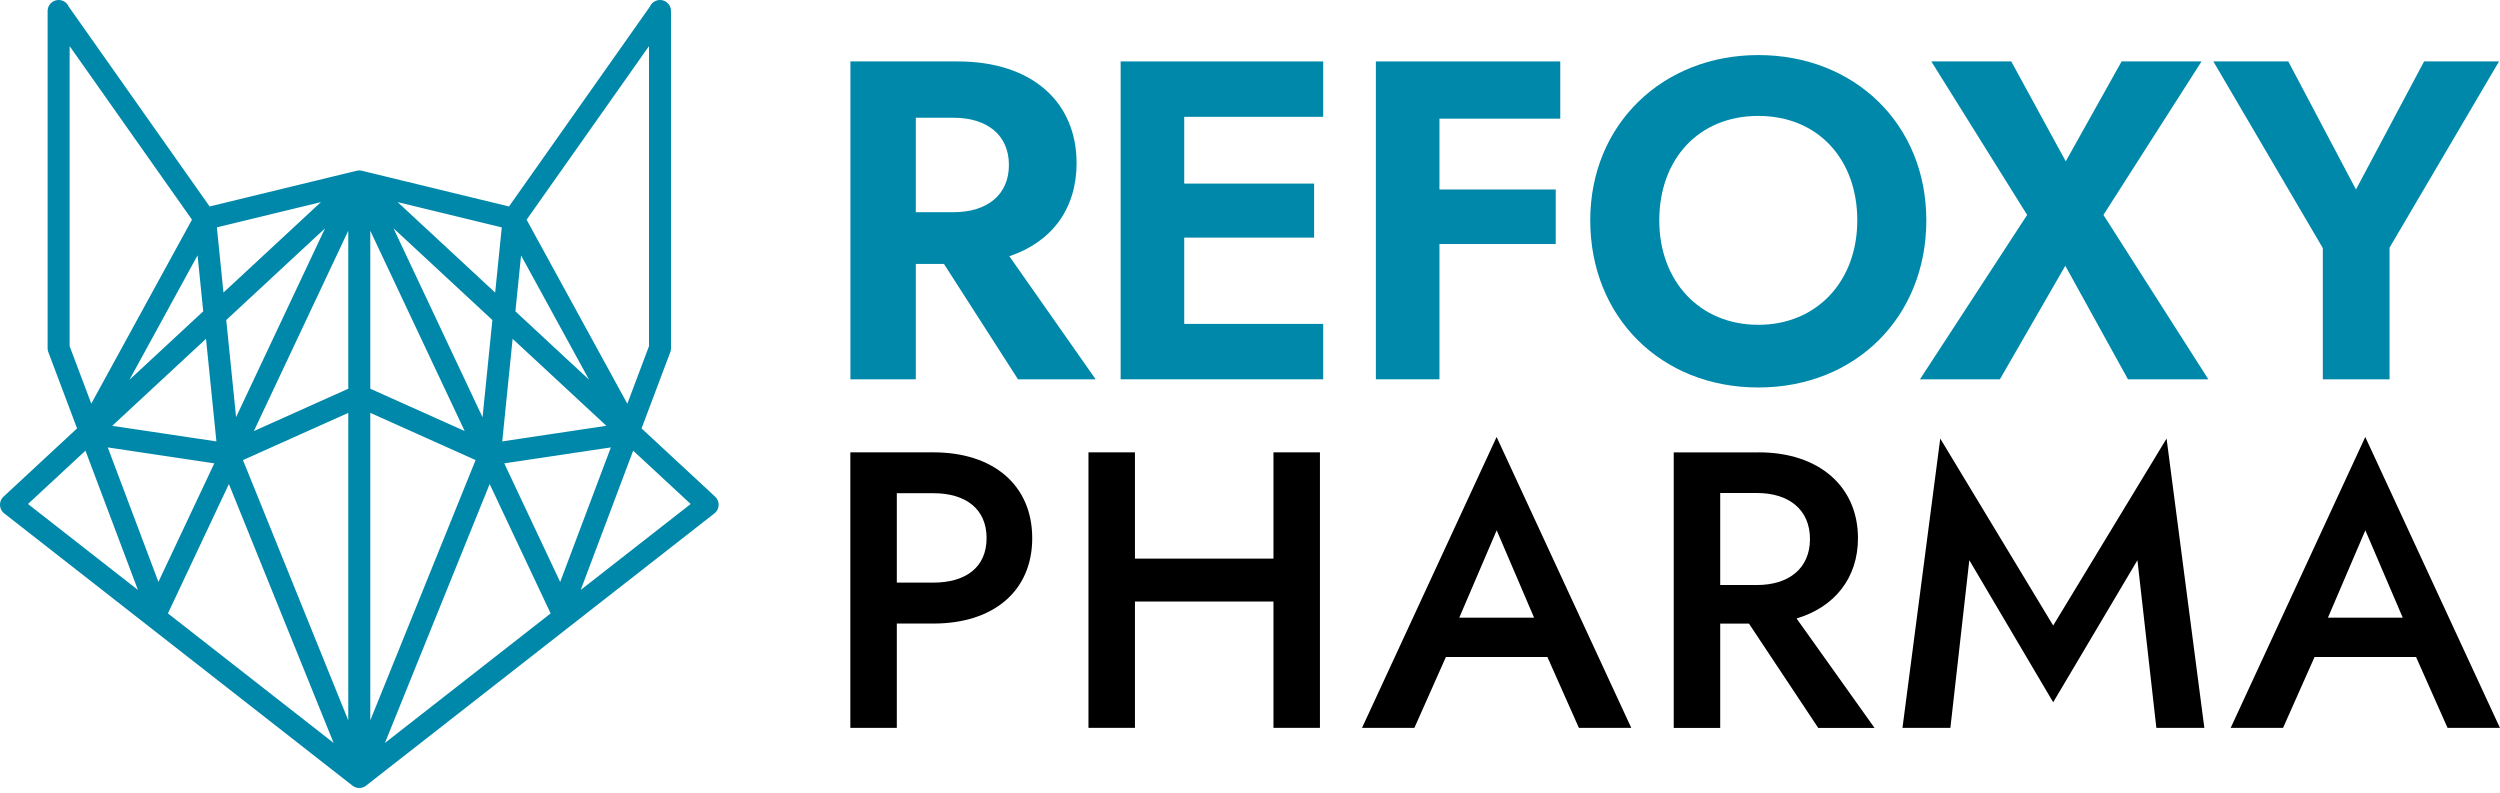
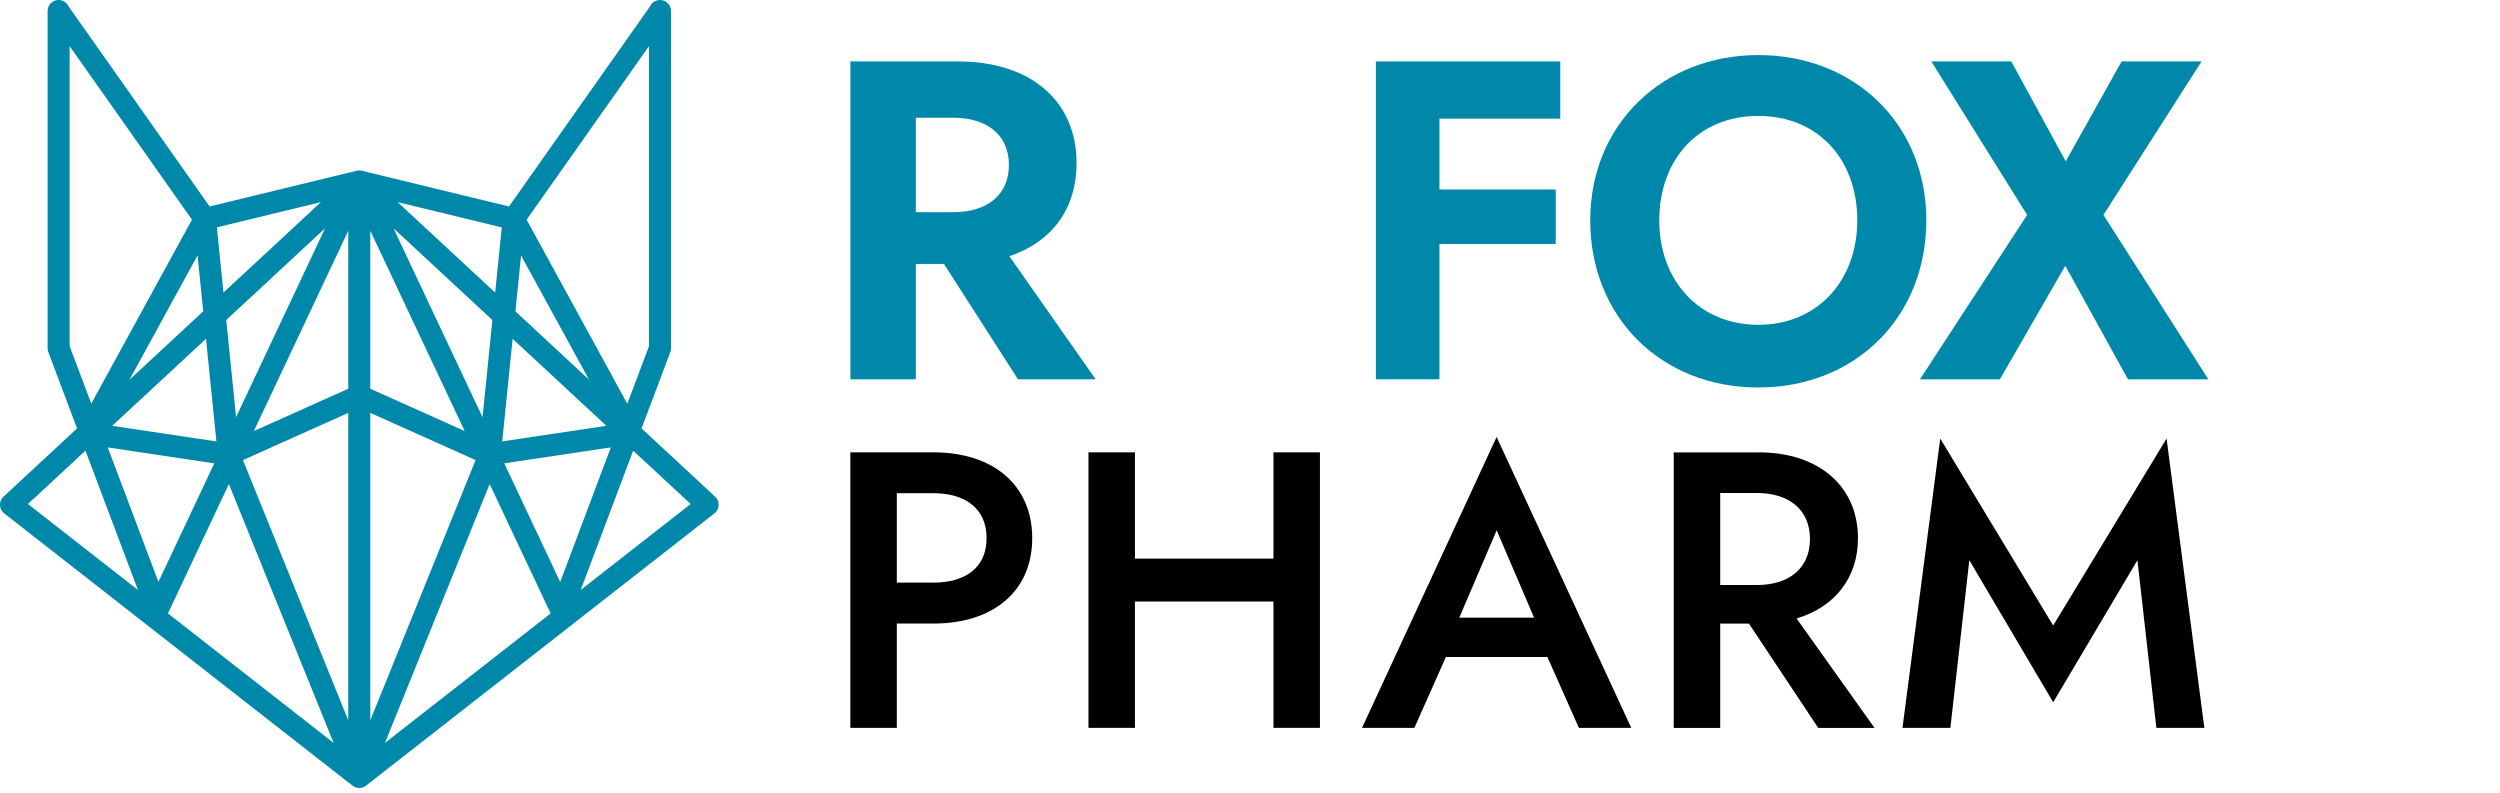
<svg xmlns="http://www.w3.org/2000/svg" width="454" height="144" viewBox="0 0 454 144" fill="none">
  <path d="M10.646 2V63.246M10.646 2.069L37.217 39.757M37.217 39.757L65.245 32.953L93.273 39.757L114.579 78.682M37.217 39.757L15.911 78.682L41.547 82.516M37.217 39.757L41.547 82.516M65.245 141.097L2 91.657L65.245 32.967M65.245 141.097V32.967M65.245 141.097L41.547 82.516M65.245 141.097L128.504 91.657L65.245 32.967M65.245 141.097L88.943 82.516M65.245 32.967L28.557 110.817M65.245 32.967L101.933 110.817L119.857 63.233M41.547 82.516L65.245 71.892M28.571 110.817L10.646 63.233M119.857 2V63.246M119.857 2.069L93.287 39.757L88.957 82.516M114.593 78.682L88.957 82.516M88.957 82.516L65.259 71.892" stroke="#0088AA" stroke-width="4" stroke-linecap="round" stroke-linejoin="round" />
  <path d="M173.9 11.155C187.59 11.155 195.508 18.659 195.508 29.627C195.508 37.792 191.137 43.894 183.302 46.533L198.972 68.882H184.869L171.425 47.935H166.312V68.882H154.435V11.155H173.9ZM166.312 21.381V38.534H173.157C179.26 38.534 183.219 35.4 183.219 29.957C183.219 24.514 179.26 21.381 173.157 21.381H166.312Z" fill="#0088AA" />
-   <path d="M240.292 11.155V21.216H215.055V33.339H238.643V43.152H215.055V58.821H240.292V68.882H203.508V11.155H240.292Z" fill="#0088AA" />
  <path d="M283.344 11.155V21.546H261.406V34.411H282.52V44.307H261.406V68.882H249.859V11.155H283.344Z" fill="#0088AA" />
  <path d="M319.304 10C336.789 10 349.82 22.535 349.82 40.019C349.82 57.502 337.036 70.367 319.304 70.367C301.572 70.367 288.788 57.502 288.788 40.019C288.788 22.535 301.984 10 319.304 10ZM319.304 58.986C329.943 58.986 337.283 51.069 337.283 40.019C337.283 28.968 330.191 21.051 319.304 21.051C308.417 21.051 301.324 28.968 301.324 40.019C301.324 51.069 308.664 58.986 319.304 58.986Z" fill="#0088AA" />
  <path d="M399.8 11.155L381.985 39.029L401.037 68.882H386.439L375.057 48.265L363.181 68.882H348.665L368.129 39.029L350.727 11.155H365.243L375.14 29.298L385.284 11.155H399.8Z" fill="#0088AA" />
-   <path d="M453.821 11.155L433.945 44.967V68.882H421.821V45.049L401.944 11.155H415.553L427.842 34.411L440.213 11.155H453.821Z" fill="#0088AA" />
  <path d="M169.515 82.146C180.456 82.146 187.453 88.152 187.453 97.733C187.453 107.313 180.443 113.237 169.515 113.237H162.862V132.177H154.422V82.146H169.515ZM162.862 105.801H169.515C175.302 105.801 179.164 103.079 179.164 97.719C179.164 92.358 175.302 89.568 169.515 89.568H162.862V105.801Z" fill="black" />
  <path d="M206.106 82.146V101.444H231.261V82.146H239.701V132.177H231.261V109.237H206.106V132.177H197.666V82.146H206.106Z" fill="black" />
  <path d="M281.021 119.312H262.574L256.856 132.177H247.344L271.784 79.356L296.238 132.177H286.726L281.008 119.312H281.021ZM265.007 112.164H278.588L271.798 96.303L265.007 112.164Z" fill="black" />
  <path d="M319.4 82.146C330.342 82.146 337.407 88.359 337.407 97.733C337.407 104.948 333.187 110.24 326.259 112.316L340.418 132.191H330.191L317.613 113.25H312.39V132.191H303.95V82.16H319.386L319.4 82.146ZM312.39 89.513V106.24H319.043C324.83 106.24 328.692 103.244 328.692 97.884C328.692 92.523 324.83 89.527 319.043 89.527H312.39V89.513Z" fill="black" />
  <path d="M354.205 132.177H345.49L352.349 79.644L372.858 113.594L393.449 79.644L400.309 132.177H391.594L388.157 101.732L372.858 127.531L357.627 101.732L354.191 132.177H354.205Z" fill="black" />
-   <path d="M438.77 119.312H420.323L414.604 132.177H405.092L429.532 79.356L453.986 132.177H444.474L438.756 119.312H438.77ZM422.756 112.164H436.337L429.546 96.303L422.756 112.164Z" fill="black" />
</svg>